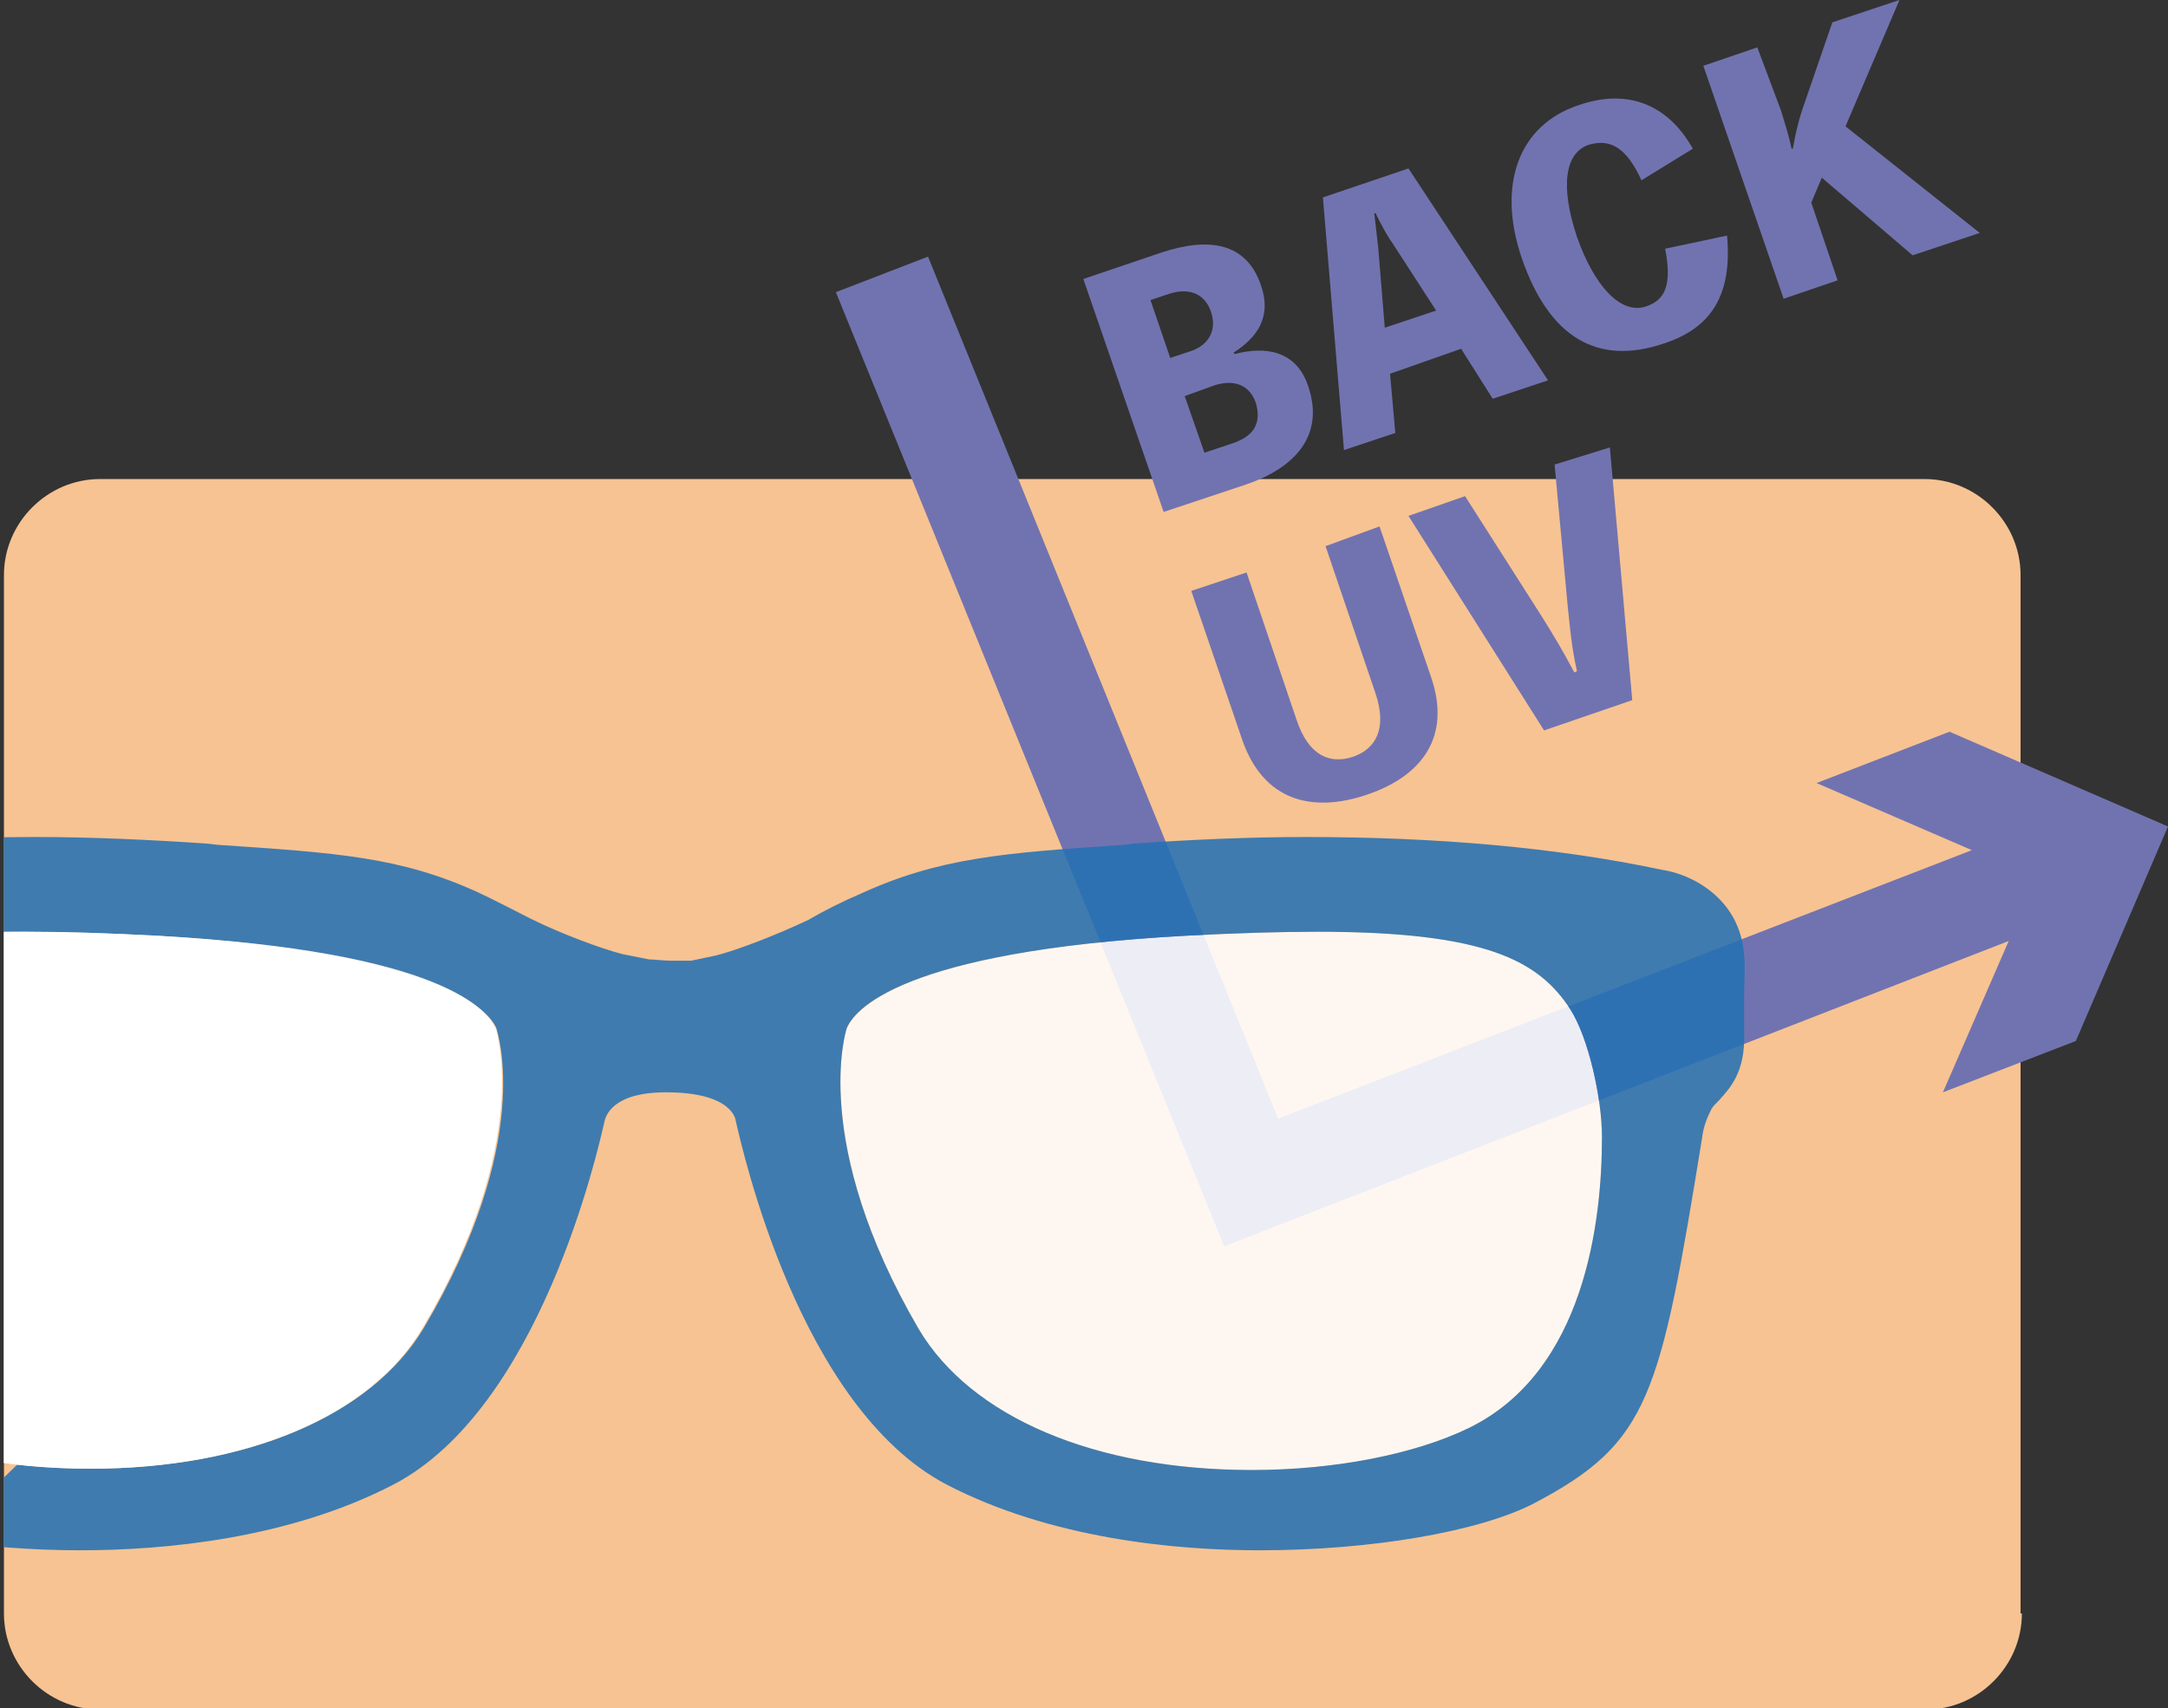
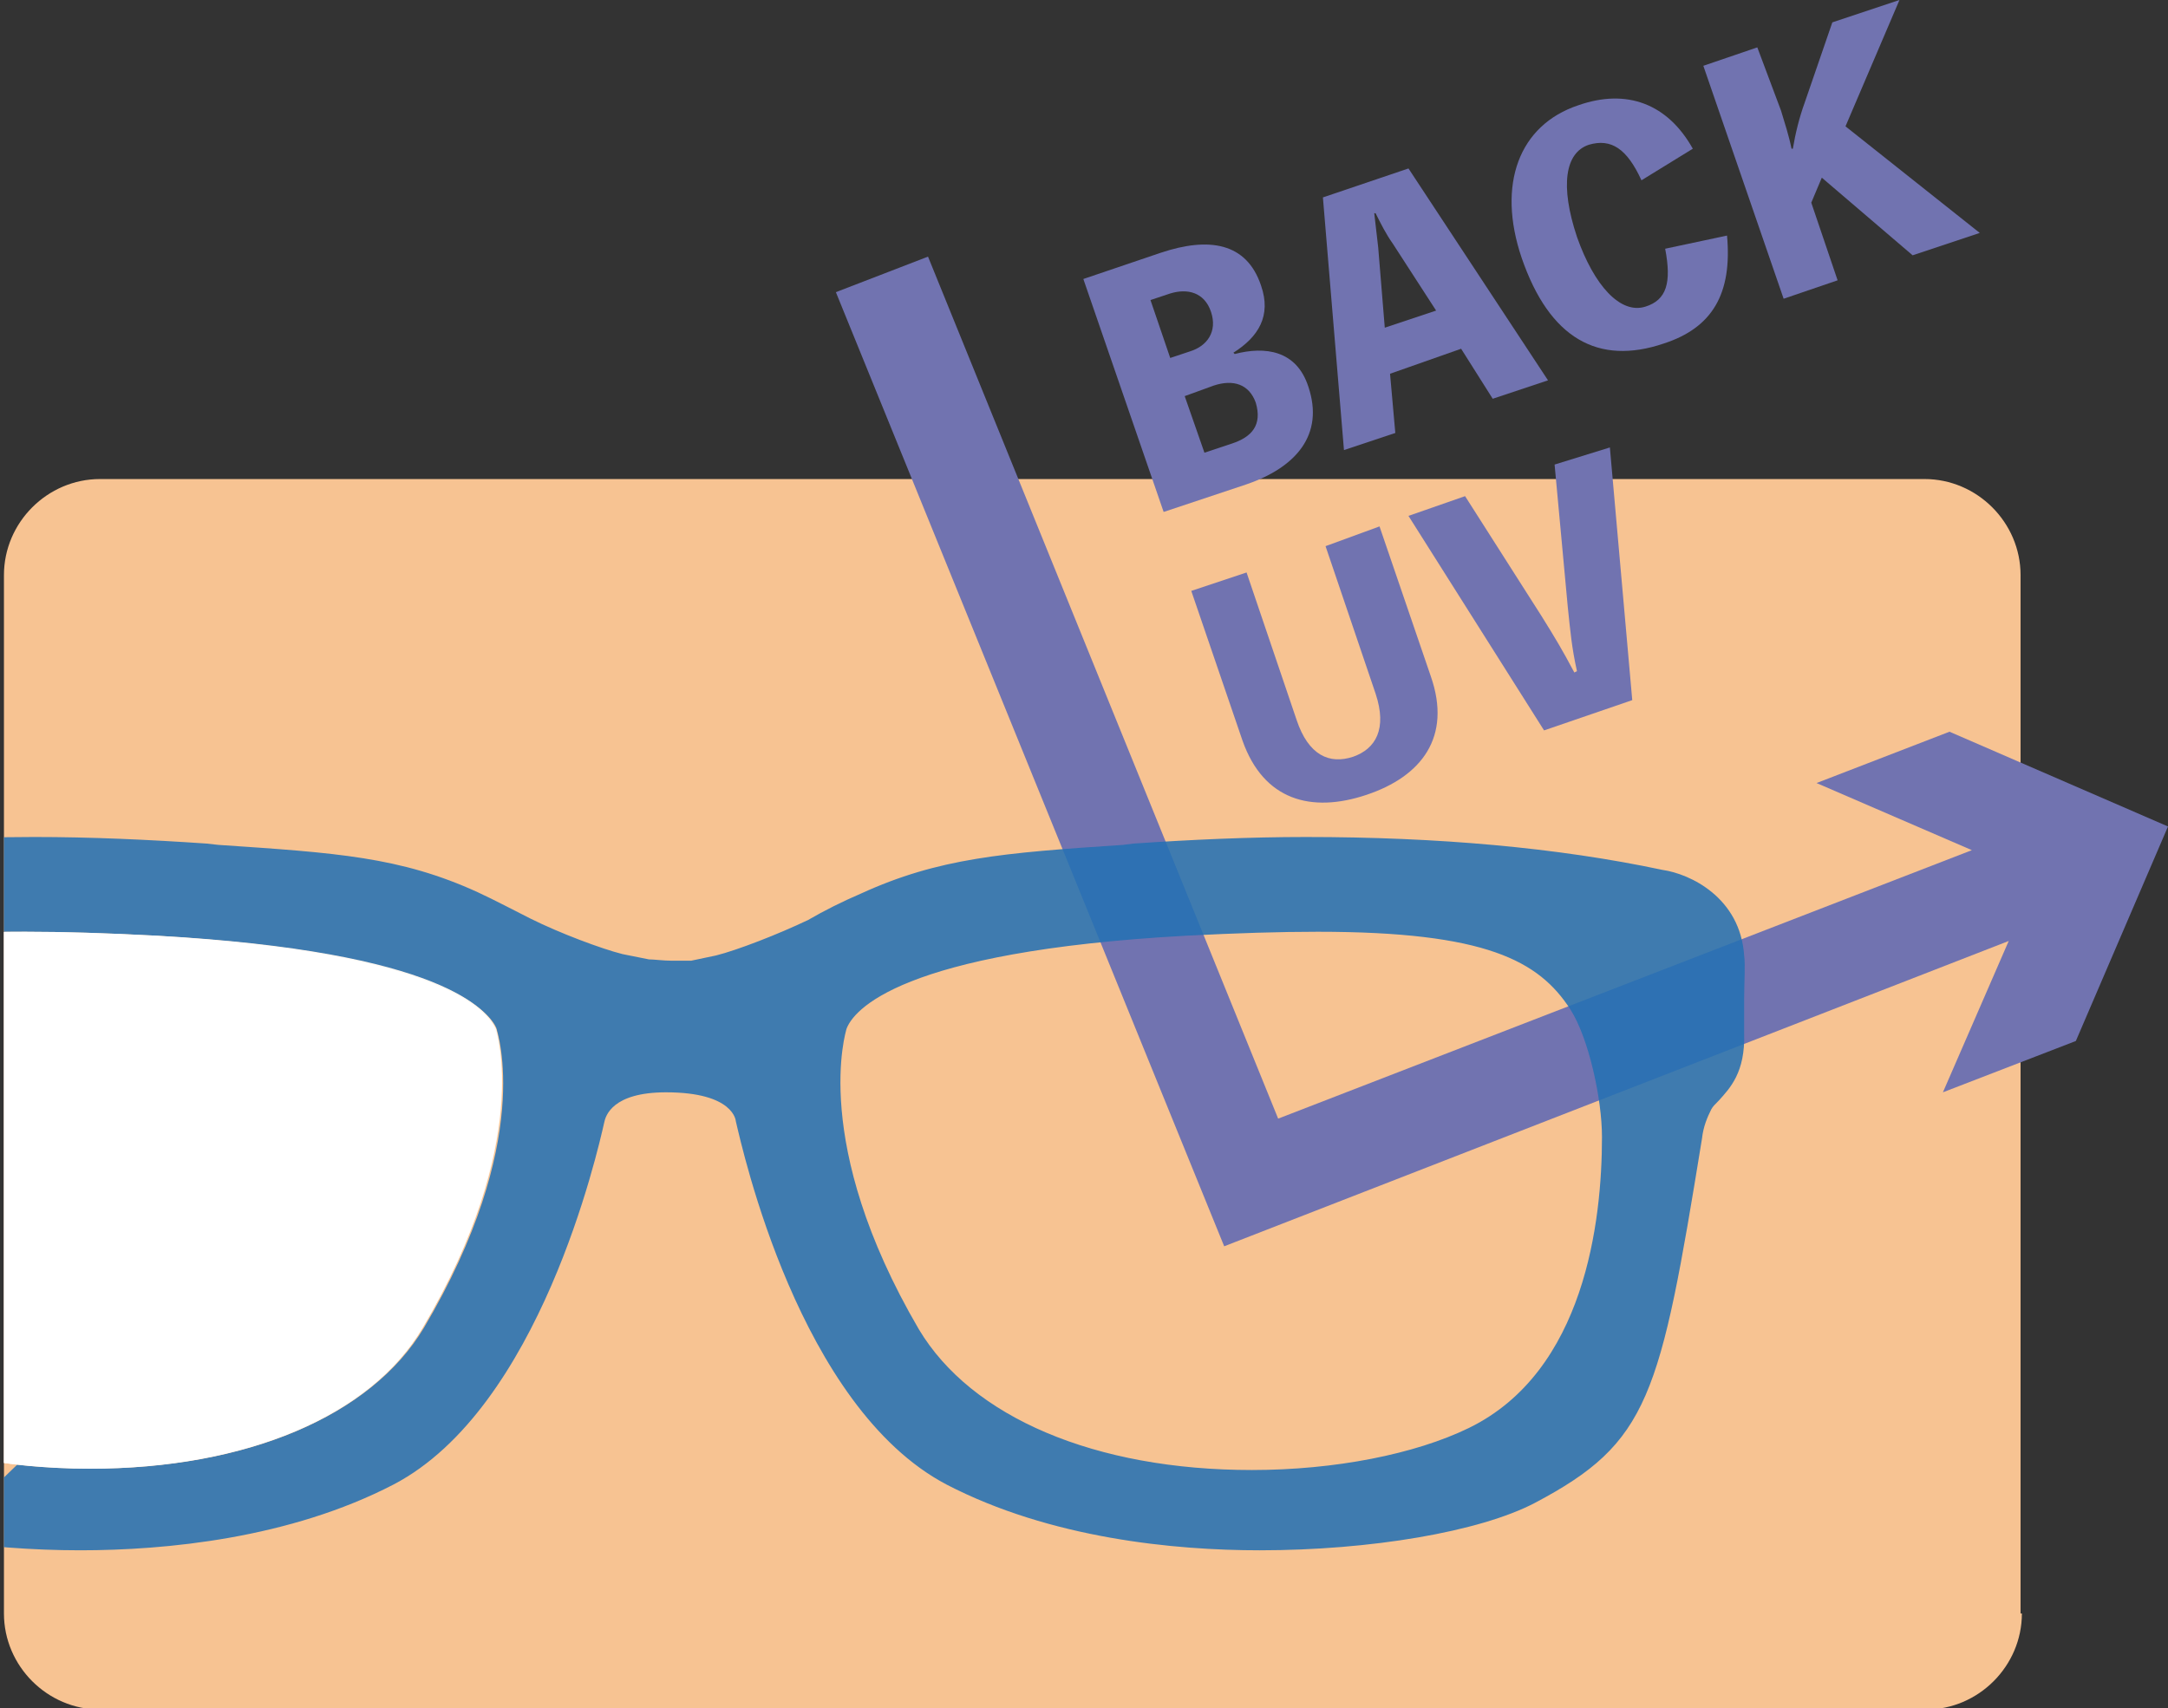
<svg xmlns="http://www.w3.org/2000/svg" xmlns:xlink="http://www.w3.org/1999/xlink" version="1.1" id="レイヤー_1" x="0px" y="0px" width="164.7px" height="129.8px" viewBox="0 0 164.7 129.8" enable-background="new 0 0 164.7 129.8" xml:space="preserve">
  <rect x="0" y="0" width="164.7" height="129.8" fill="#333333" stroke="none" />
  <g>
    <path fill="#F7C392" d="M153.6,122.6c0,4-3.3,7.3-7.3,7.3H7.6c-4,0-7.3-3.3-7.3-7.3V43.7c0-4,3.3-7.3,7.3-7.3h138.6   c4,0,7.3,3.3,7.3,7.3V122.6z" />
  </g>
  <rect x="0.3" y="43.3" fill="none" width="153.2" height="93.5" />
  <polygon fill="#7173B0" points="138,59.5 149.8,64.6 97.1,85 70.5,19.5 63.5,22.2 93,94.7 152.6,71.5 147.6,83 157.7,79.1   164.7,62.8 148.1,55.6 " />
-   <path opacity="0.87" fill="#FFFFFF" d="M64.3,78.2c0.6-1.4,4-5.9,25.8-7.1c3.9-0.2,7.1-0.3,10-0.3c12.8,0,16.8,2.2,19.2,5.9  c1.4,2.2,2.4,6.8,2.4,9.7c0,6.4-1.3,17.8-10.1,22.1c-4.1,2-10.2,3.2-16.5,3.2c-11.9,0-21.4-4-25.3-10.7  C61.5,86.7,64.3,78.3,64.3,78.2z" />
  <g>
    <path fill="#7173B0" d="M93.8,26.9c2.3-0.6,4.7-0.3,5.6,2.5c1.2,3.6-0.9,6.1-4.7,7.4l-6.3,2.1l-6.1-17.7l5.9-2   c3.6-1.2,6.5-0.8,7.6,2.5c0.8,2.3-0.2,3.9-2.1,5.1L93.8,26.9z M87.4,22.8l1.5,4.4l1.5-0.5c1.3-0.4,2.1-1.5,1.6-3   c-0.5-1.5-1.8-1.8-3.1-1.4L87.4,22.8z M93.6,33.7c1.5-0.5,2.3-1.4,1.8-3.1c-0.5-1.4-1.7-1.8-3.2-1.3l-2.2,0.8l1.5,4.3L93.6,33.7z" />
    <path fill="#7173B0" d="M117.6,28.9l-4.2,1.4l-2.4-3.8l-5.4,1.9l0.4,4.5l-3.9,1.3L100.5,15l6.5-2.2L117.6,28.9z M105.8,18.5   c-0.5-0.7-0.9-1.5-1.3-2.3l-0.1,0c0.1,0.9,0.2,1.7,0.3,2.6l0.5,6.1l3.9-1.3L105.8,18.5z" />
    <path fill="#7173B0" d="M131.2,17.9c0.4,4.4-1.1,7-4.8,8.2c-5,1.7-8.7-0.4-10.8-6.5c-1.9-5.6-0.2-10.1,4.3-11.6   c3.7-1.3,6.8-0.1,8.7,3.3l-3.9,2.4c-1.1-2.4-2.3-3.2-4-2.7c-1.8,0.6-2.2,3.1-0.9,7c1.3,3.7,3.3,5.9,5.2,5.3c1.6-0.5,2-1.8,1.5-4.4   L131.2,17.9z" />
    <path fill="#7173B0" d="M135.3,8.4c0.3,1,0.6,1.9,0.8,2.9l0.1,0c0.2-1.2,0.5-2.4,0.9-3.5l2.1-6.1l5.1-1.7l-4.1,9.6l10.2,8.1   l-5.1,1.7l-6.9-5.9l-0.8,1.9l2,5.9l-4.1,1.4l-6.1-17.7l4.1-1.4L135.3,8.4z" />
    <path fill="#7173B0" d="M104.8,40l3.9,11.4c1.6,4.6-0.7,7.6-4.9,9c-4.2,1.4-7.8,0.4-9.4-4.1l-3.9-11.4l4.2-1.4l3.8,11.2   c0.9,2.7,2.5,3.4,4.3,2.8c1.7-0.6,2.6-2.1,1.7-4.8l-3.8-11.2L104.8,40z" />
    <path fill="#7173B0" d="M122.3,34l1.7,19.2l-6.7,2.3L107,39.2l4.3-1.5l5.8,9.1c1,1.6,1.6,2.6,2.5,4.3l0.2-0.1   c-0.4-1.8-0.5-3-0.7-4.9l-1-10.8L122.3,34z" />
  </g>
  <g>
    <defs>
      <rect id="SVGID_1_" x="0.3" y="36.4" width="132.3" height="93.5" />
    </defs>
    <clipPath id="SVGID_2_">
      <use xlink:href="#SVGID_1_" overflow="visible" />
    </clipPath>
    <path clip-path="url(#SVGID_2_)" fill="#FFFFFF" d="M32.1,100.9c-4,6.7-13.5,10.7-25.3,10.7c-6.2,0-12.4-1.2-16.5-3.2   c-8.8-4.3-10.1-15.7-10.1-22.1c0-2.9,1-7.5,2.4-9.7C-15,73-11,70.8,1.8,70.8c2.9,0,6.2,0.1,10,0.3c21.8,1.3,25.3,5.8,25.8,7.1   C37.7,78.3,40.4,86.8,32.1,100.9z" />
    <g opacity="0.87" clip-path="url(#SVGID_2_)">
      <path fill="#2470B3" d="M-27.5,86.5c-0.2-0.9-0.4-1.6-0.7-2.2c-0.1-0.2-0.3-0.5-0.6-0.7c-0.8-0.9-1.9-2.1-1.9-5.1    c0-0.3,0-0.8,0-1.4l0-0.7c0-1.4,0-2.9,0-3.8c0.3-4.4,4.1-6.2,6.1-6.5c0.3-0.1,0.6-0.1,0.8-0.1l8.4,8.4c-0.8,0.7-1.4,1.4-2,2.2    c-1.4,2.2-2.4,6.8-2.4,9.7c0,5.5,0.9,14.7,6.8,19.9l-5.6,5.6C-23.7,108.1-24.7,103.2-27.5,86.5z" />
      <path fill="#2470B3" d="M-4.6,117c3.3,0.5,7,0.8,10.7,0.8c6.5,0,15.9-0.9,23.8-5c11.1-5.8,15.5-25.3,16-27.5    c0.1-0.5,0.6-2.3,4.7-2.3c5.2,0,5.3,2.2,5.3,2.2c0.5,2.1,4.8,21.7,16,27.6c7.9,4.1,17.3,5,23.8,5c8.4,0,16.7-1.4,20.9-3.6    c8.7-4.6,9.5-8,12.7-27.7c0.1-0.9,0.4-1.6,0.7-2.2c0.1-0.2,0.3-0.4,0.6-0.7c0.8-0.9,2-2.1,1.9-5.1c0-0.2,0-0.6,0-1.1l0-1.5    c0-1.2,0.1-2.6,0-3.3c-0.3-4.4-4.1-6.2-6.2-6.5c-8-1.7-17.1-2.5-27.1-2.5c-4.3,0-8.7,0.2-13.1,0.5l-0.8,0.1    c-9.1,0.6-14,1-19.9,3.7c-1.4,0.6-2.8,1.3-4,2c-2.3,1.1-5.4,2.3-7,2.7l-1.9,0.4C52.2,73,51.6,73,51,73c-0.6,0-1.3-0.1-1.7-0.1    l-2-0.4c-1.6-0.4-4.8-1.6-7-2.7c-1.2-0.6-2.7-1.4-4-2c-5.9-2.7-10.8-3-19.7-3.6l-0.9-0.1c-4.4-0.3-8.8-0.5-13.1-0.5    c-3.2,0-6.2,0.1-9.2,0.3l6.9,6.9c0.5,0,1.1,0,1.6,0c3,0,6.3,0.1,10,0.3c22.4,1.3,25.4,6.1,25.8,7c0.1,0.4,2.9,8.6-5.5,22.8    c-4,6.7-13.5,10.7-25.3,10.7c-1.9,0-3.8-0.1-5.6-0.3L-4.6,117z M64.3,78.2c0.5-1.4,4-5.9,25.8-7.1c3.9-0.2,7.1-0.3,10-0.3    c12.8,0,16.8,2.2,19.2,5.9c1.4,2.2,2.4,6.8,2.4,9.7c0,6.4-1.3,17.8-10.1,22.1c-4.1,2-10.2,3.2-16.5,3.2c-11.9,0-21.3-4-25.3-10.7    C61.5,86.8,64.3,78.3,64.3,78.2z" />
      <path fill="#FFFFFF" d="M37.7,78.2c-0.6-1.4-4-5.9-25.8-7.1c-3.9-0.2-7.1-0.3-10-0.3C-11,70.8-15,73-17.4,76.6    c-1.4,2.2-2.4,6.8-2.4,9.7c0,6.4,1.3,17.8,10.1,22.1c4.1,2,10.2,3.2,16.5,3.2c11.9,0,21.4-4,25.3-10.7    C40.5,86.8,37.7,78.3,37.7,78.2z" />
    </g>
  </g>
</svg>